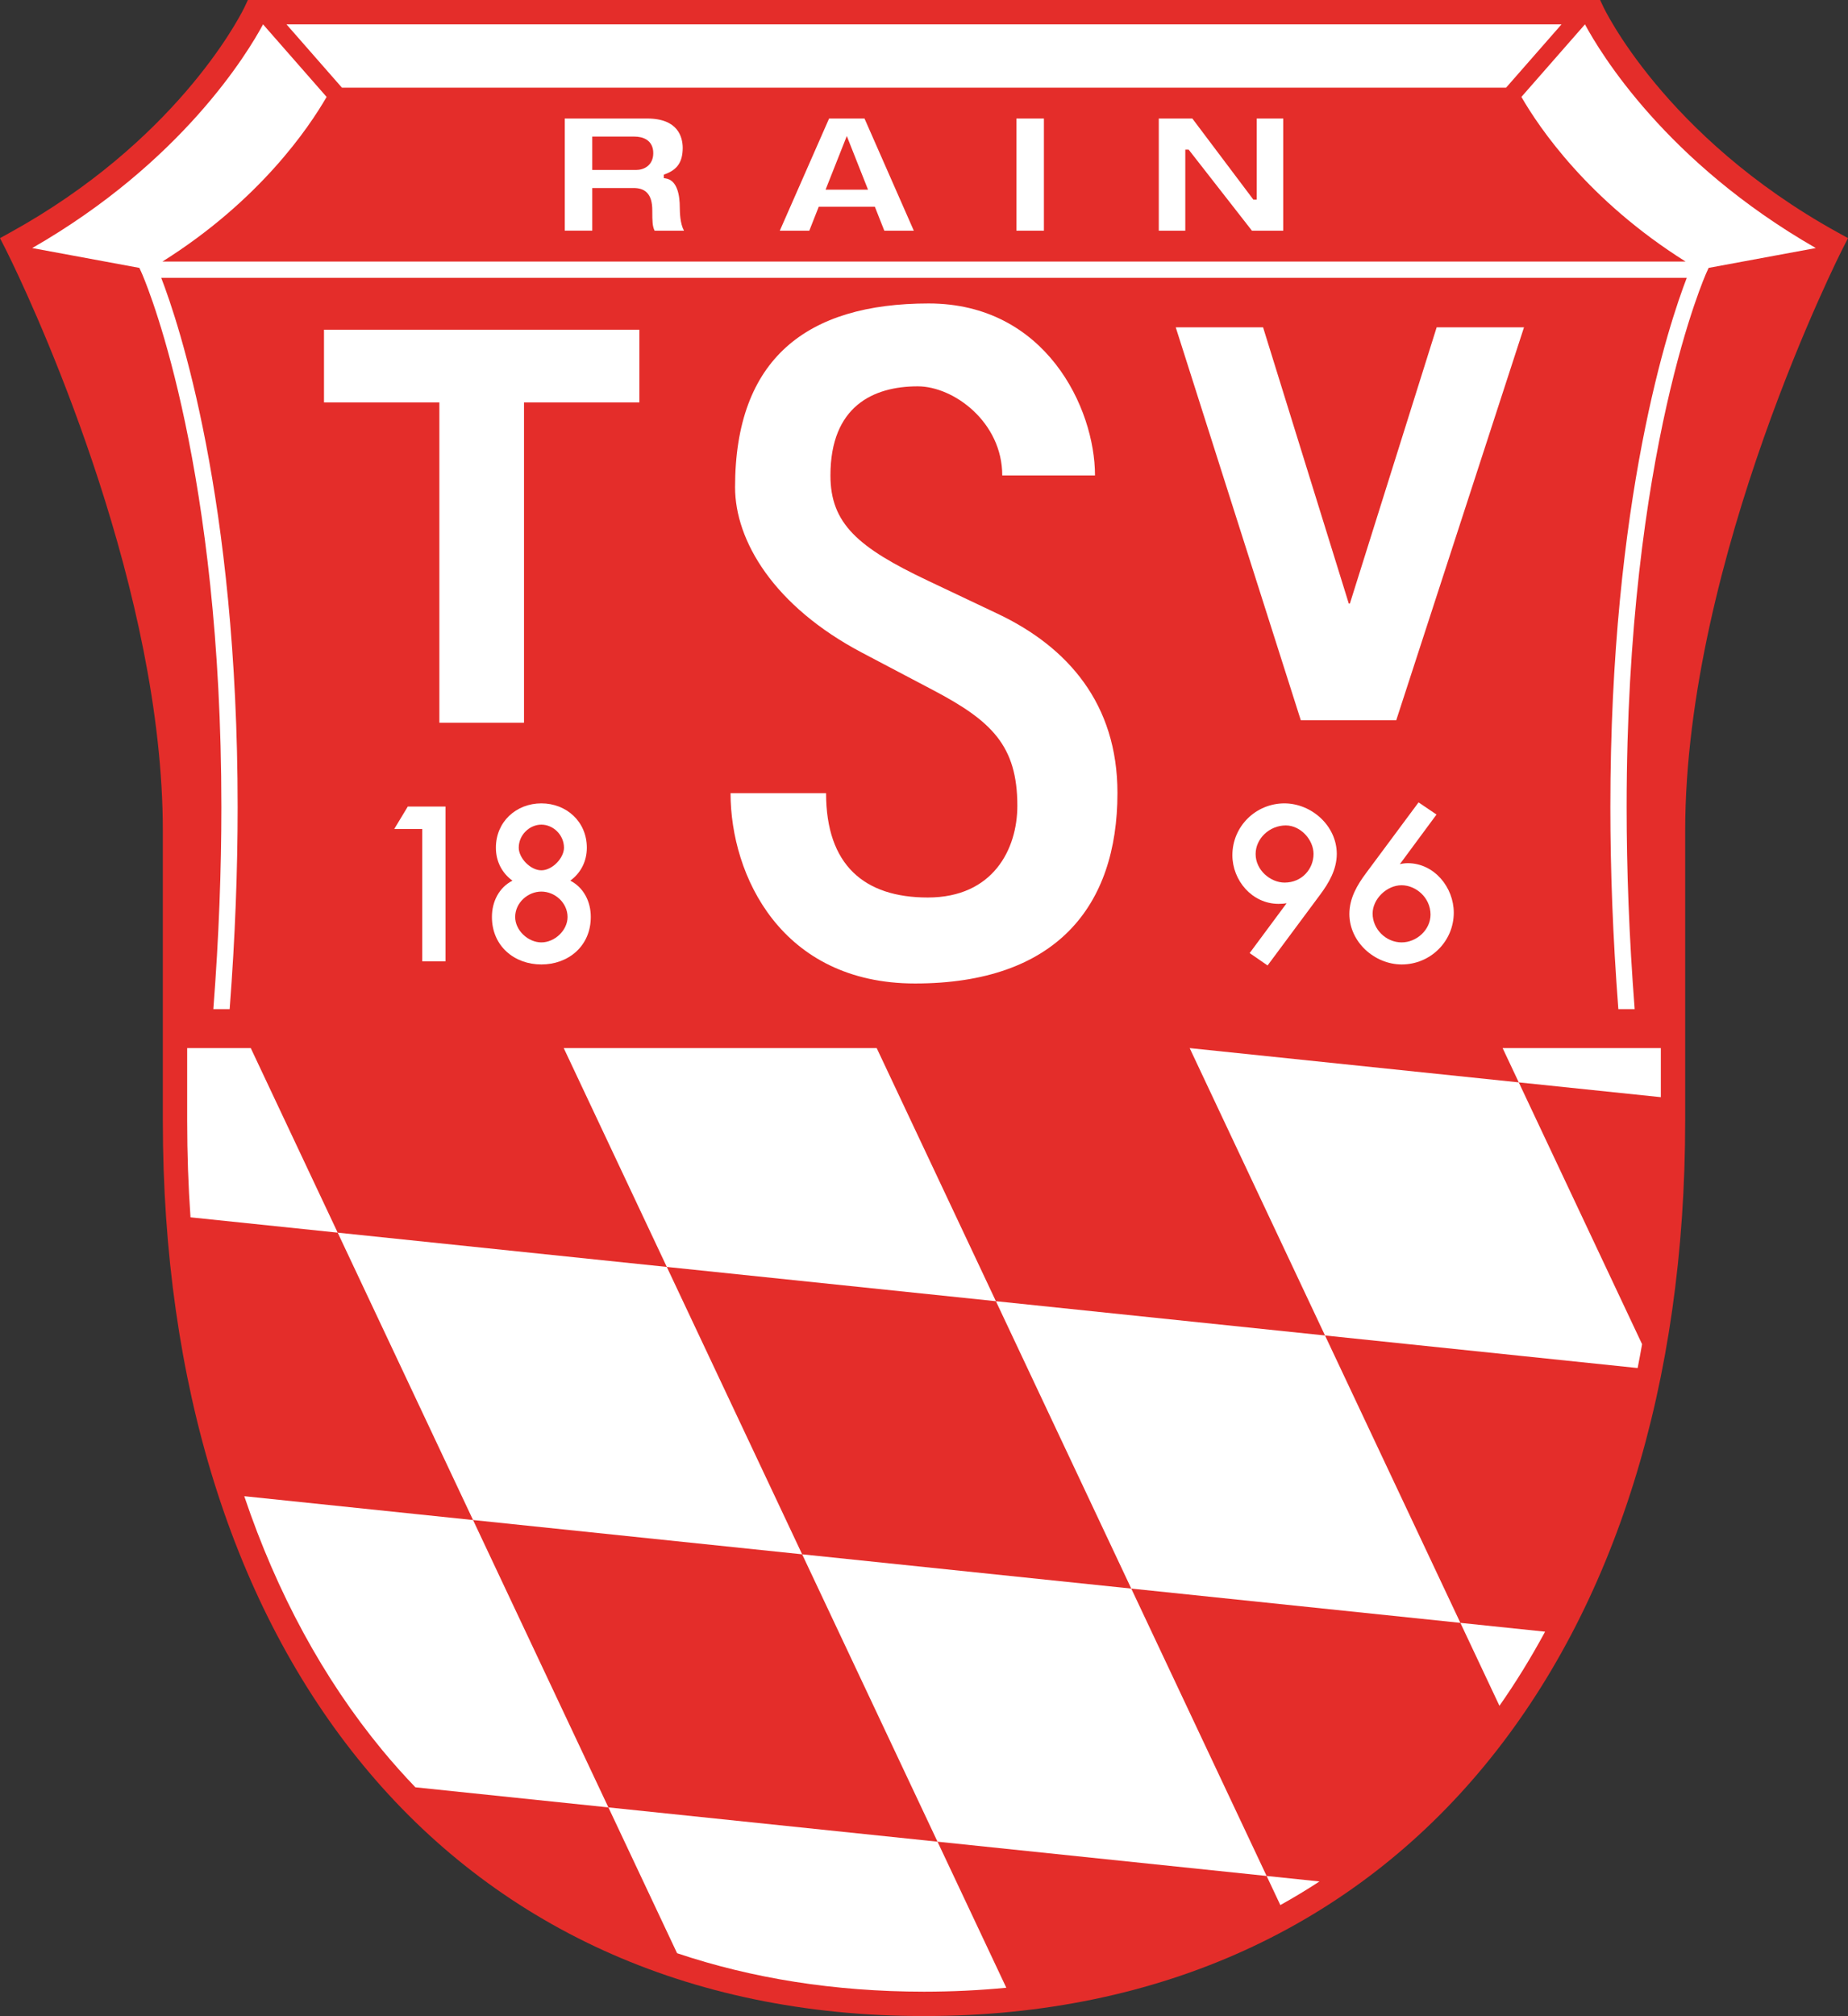
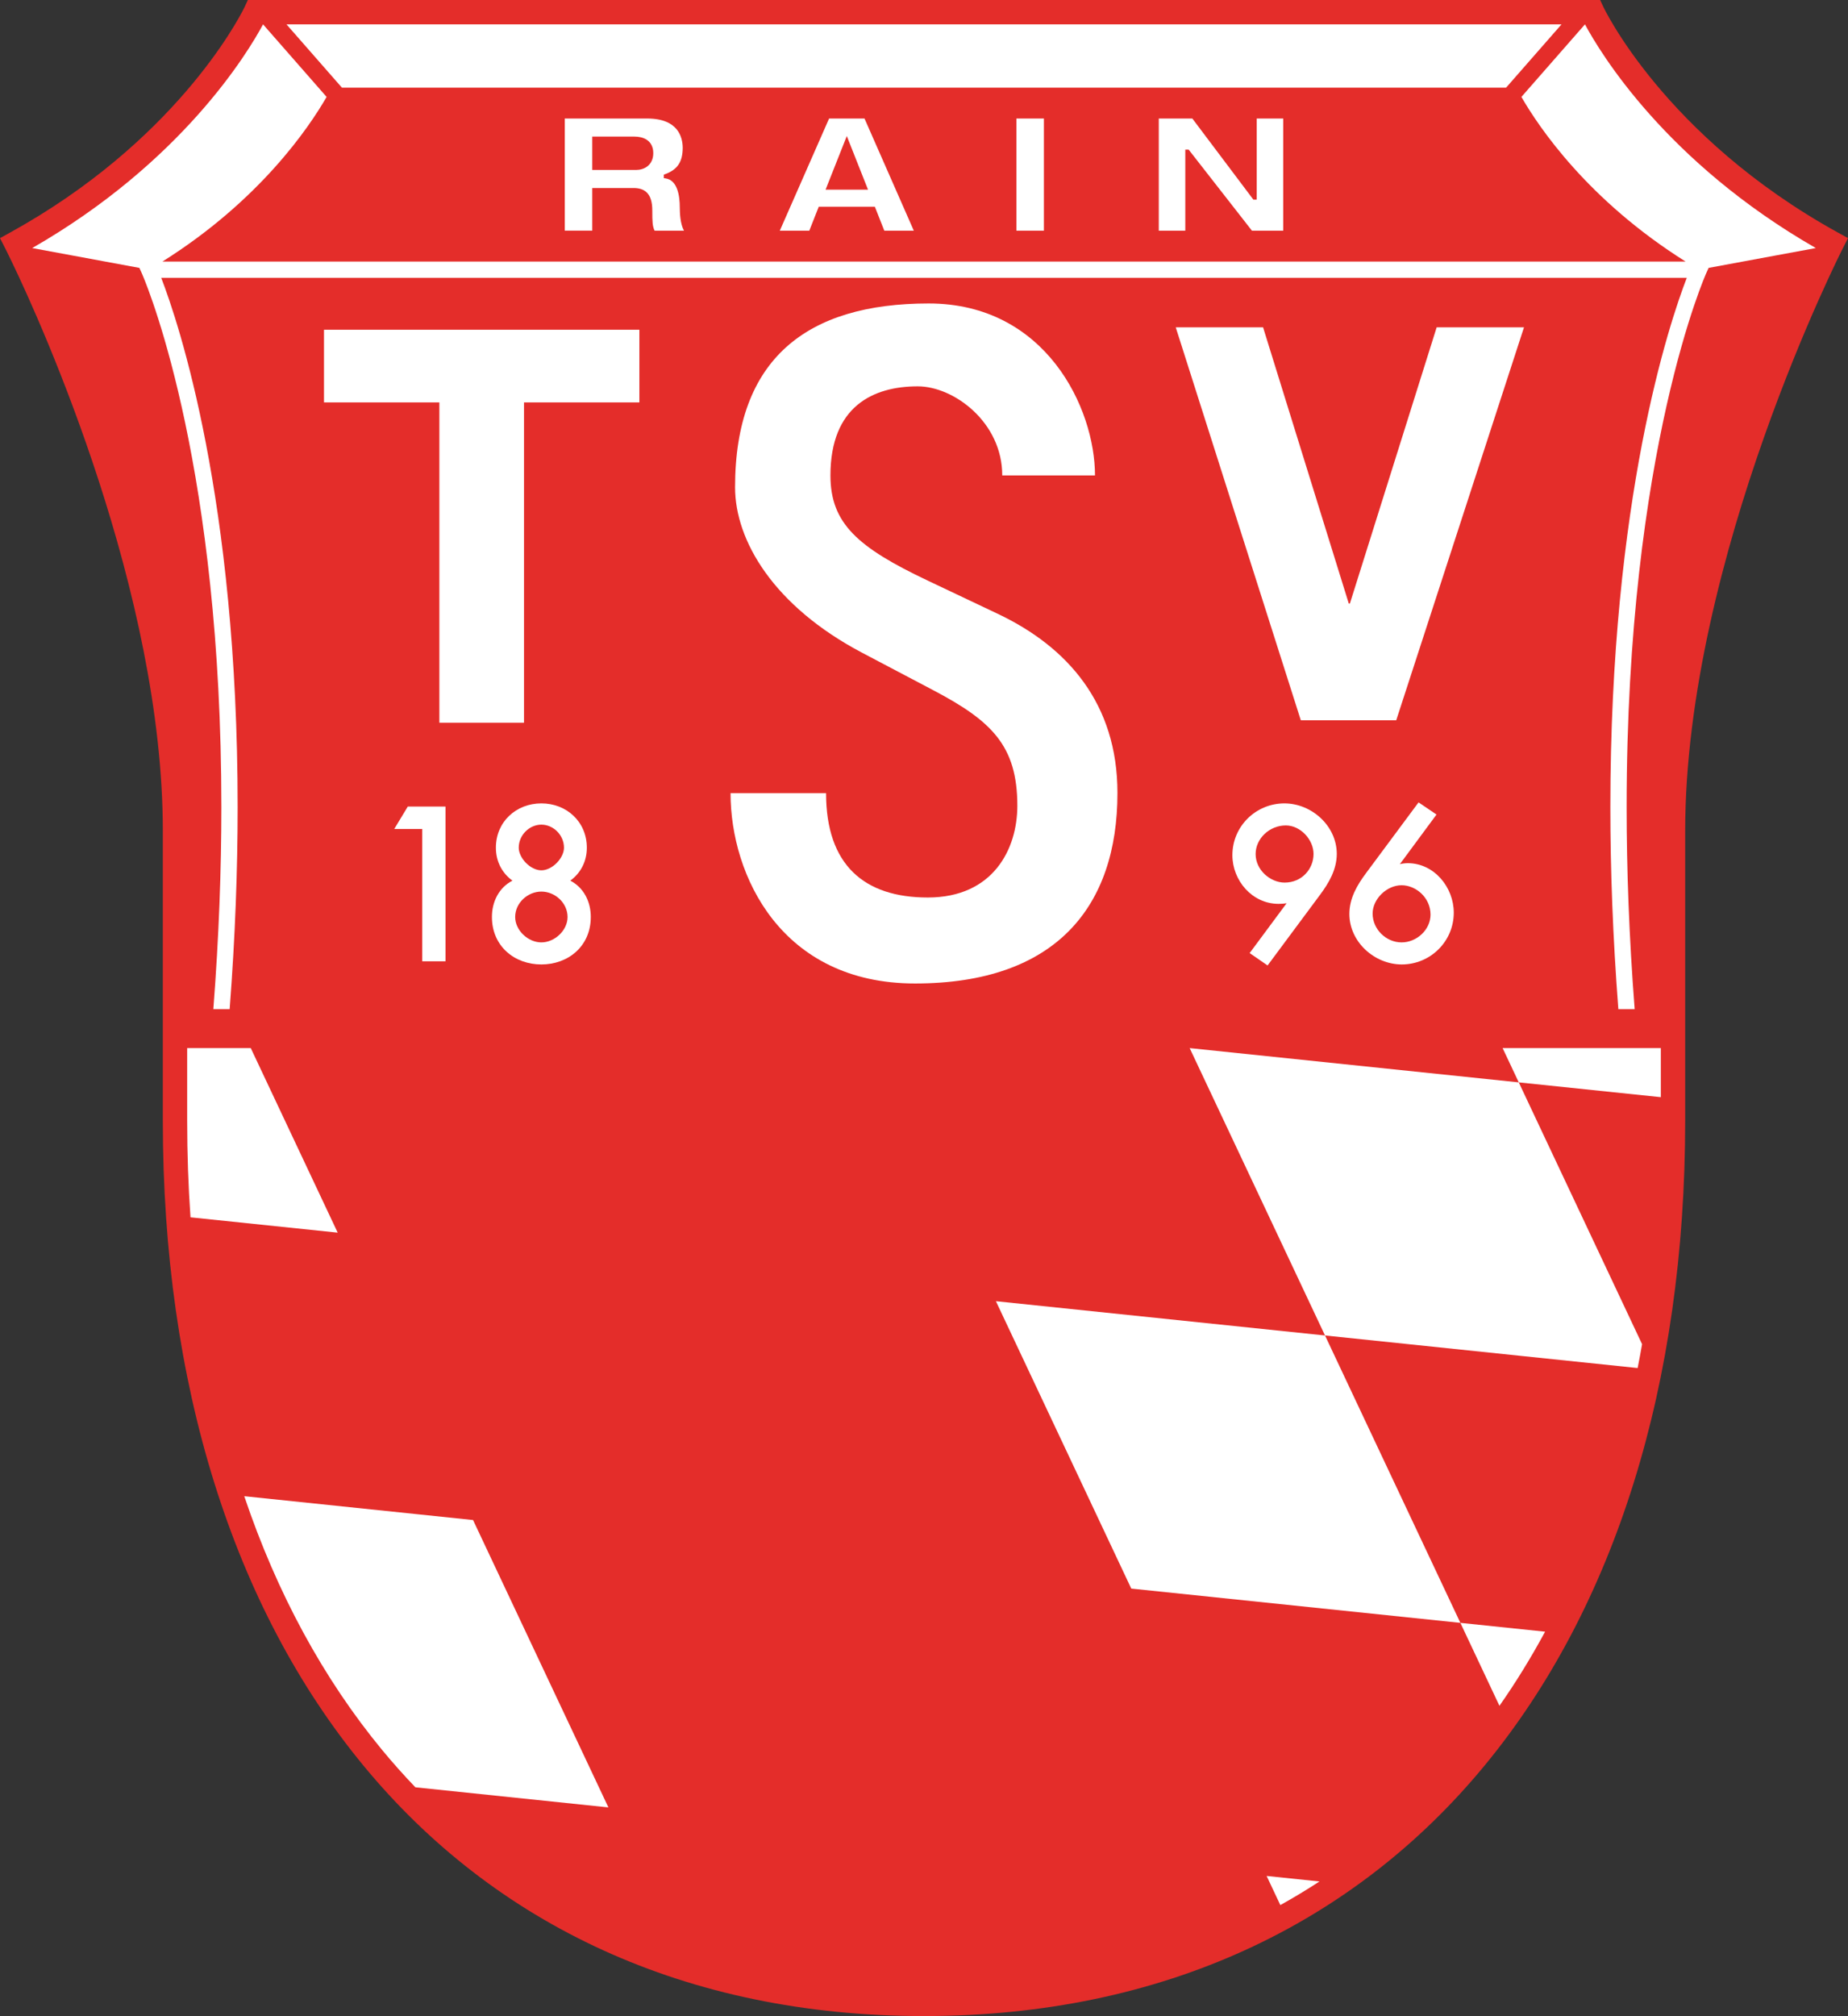
<svg xmlns="http://www.w3.org/2000/svg" version="1.1" baseProfile="tiny" id="Ebene_1" x="0px" y="0px" width="503.899px" height="549.463px" viewBox="0 0 503.899 549.463" xml:space="preserve">
  <rect x="0" y="0" width="503.899" height="549.463" fill="#333333" stroke="none" />
  <path fill="#E42D2A" d="M501.088,63.35c-23.761-13.124-39.765-28.565-49.823-40.696c-5.027-6.064-8.566-11.3-10.835-14.994  c-1.135-1.846-1.953-3.309-2.48-4.297c-0.263-0.493-0.455-0.869-0.578-1.113c-0.122-0.246-0.164-0.336-0.164-0.336L436.313,0H67.586  l-0.894,1.914c0,0-0.042,0.09-0.165,0.336c-1.845,3.696-19.176,36.508-63.715,61.1L0,64.903l1.459,2.861  c0.001,0.003,0.653,1.281,1.824,3.725c8.221,17.065,41.168,90.19,41.114,155.075c0,26.072,0,53.387,0,78.911  c0.001,71.617,19.091,132.567,54.704,175.728c35.593,43.173,87.774,68.294,152.849,68.26c0.044,0,0.088,0,0.132,0  c65.013,0,117.147-25.116,152.716-68.26c35.613-43.161,54.703-104.111,54.704-175.728c0-25.524,0-52.839,0-78.911  c-0.012-37.054,10.7-76.861,21.462-107.311c5.376-15.227,10.757-28.124,14.788-37.2c2.016-4.539,3.694-8.122,4.865-10.565  c1.171-2.444,1.824-3.721,1.825-3.725l1.458-2.862L501.088,63.35z" />
  <polygon fill="#FFFFFF" points="308.465,432.96 398.204,442.302 361.297,363.979 271.558,354.637 " />
  <path fill="#FFFFFF" d="M324.39,285.656l36.907,78.323l85.243,8.874c0.426-2.15,0.829-4.318,1.212-6.5l-33.624-71.355  L324.39,285.656z" />
  <path fill="#FFFFFF" d="M408.857,464.909c4.479-6.39,8.625-13.138,12.45-20.202l-23.103-2.405L408.857,464.909z" />
  <path fill="#FFFFFF" d="M414.128,294.998l38.734,4.032c0-4.418,0-8.881,0-13.374h-43.136L414.128,294.998z" />
-   <polygon fill="#FFFFFF" points="181.819,345.295 92.08,335.954 128.988,414.277 218.727,423.619 " />
-   <polygon fill="#FFFFFF" points="255.634,501.942 345.373,511.284 308.465,432.96 218.727,423.619 " />
  <path fill="#FFFFFF" d="M68.379,285.656H51.037c0,6.688,0,13.314,0,19.819c0,8.951,0.306,17.721,0.906,26.3l40.137,4.178  L68.379,285.656z" />
  <path fill="#FFFFFF" d="M128.988,414.277l-62.384-6.494c8.931,26.472,21.577,49.763,37.618,69.193  c2.901,3.511,5.922,6.887,9.043,10.145l52.63,5.479L128.988,414.277z" />
-   <path fill="#FFFFFF" d="M165.895,492.6l18.726,39.739c20.358,6.838,42.834,10.471,67.329,10.484  c7.681-0.004,15.161-0.37,22.443-1.072l-18.76-39.81L165.895,492.6z" />
  <path fill="#FFFFFF" d="M349.112,519.219c3.646-2.024,7.204-4.17,10.672-6.435l-14.411-1.5L349.112,519.219z" />
-   <polygon fill="#FFFFFF" points="271.558,354.637 239.053,285.656 153.716,285.656 181.819,345.295 " />
  <path fill="#FFFFFF" d="M184.634,51.556c-0.594-1.562-1.515-2.676-3.152-2.935l-0.47-0.071v-0.476v-0.48l0.367-0.132  c3.403-1.258,4.739-3.391,4.779-7.107c0-1.541-0.353-3.559-1.7-5.162c-1.347-1.599-3.708-2.884-7.994-2.89h-22.469v30.565h7.498  V51.246h11.246c1.397-0.001,2.721,0.292,3.68,1.277c0.955,0.985,1.443,2.535,1.443,4.823c0,3.102,0.047,4.312,0.626,5.522h8.012  c-1.089-2.017-1.117-4.957-1.142-6.322C185.361,55.03,185.212,53.106,184.634,51.556z M176.573,45.296  c-0.921,0.738-2.071,1.025-3.126,1.026h-11.401h-0.554v-9.094h11.512c1.111,0.002,2.354,0.204,3.376,0.888  c1.029,0.677,1.76,1.896,1.748,3.615C178.135,43.353,177.498,44.562,176.573,45.296z" />
  <path fill="#FFFFFF" d="M241.125,62.869h8.044l-13.442-30.566h-9.656l-13.441,30.566h8.044l2.573-6.521h14.928h0.377L241.125,62.869  z M225.114,51.69l5.27-13.313l0.515-1.302l5.785,14.615H225.114z" />
  <rect x="277.15" y="32.303" fill="#FFFFFF" width="7.496" height="30.566" />
  <polygon fill="#FFFFFF" points="341.752,54.396 325.118,32.303 315.968,32.303 315.968,62.869 323.198,62.869 323.198,40.776   323.753,40.776 324.112,40.776 341.369,62.869 349.904,62.869 349.904,32.303 342.674,32.303 342.674,54.396 342.119,54.396 " />
  <polygon fill="#FFFFFF" points="410.671,23.886 425.783,6.64 78.118,6.64 93.23,23.886 " />
  <path fill="#FFFFFF" d="M64.799,219.993c0.001-84.141-16.123-132.06-20.836-144.27h415.975  c-4.714,12.209-20.838,60.129-20.837,144.27c0,16.881,0.658,35.235,2.178,55.036h4.449c-1.531-19.82-2.19-38.172-2.19-55.036  c0-48.812,5.461-85.268,10.905-109.49c2.723-12.111,5.441-21.165,7.472-27.174c1.015-3.005,1.859-5.249,2.445-6.733  c0.293-0.742,0.521-1.294,0.676-1.657c0.153-0.363,0.225-0.52,0.225-0.521l0.634-1.404l29.223-5.407  c-40.821-23.418-58.77-53.206-62.942-60.967h-0.001l-17.328,19.776c4.837,8.397,18.247,28.21,44.764,44.871H44.292  c26.517-16.662,39.926-36.475,44.764-44.871L71.728,6.64c-4.173,7.761-22.122,37.549-62.944,60.967l29.222,5.407l0.634,1.404  c0.001,0,0.072,0.157,0.225,0.521c2.303,5.446,21.496,53.534,21.497,145.054c0,16.864-0.66,35.217-2.189,55.036h4.449  C64.142,255.229,64.799,236.874,64.799,219.993z" />
  <polygon fill="#FFFFFF" points="107.496,225.939 108.807,225.939 115.137,225.939 115.138,261.996 121.475,261.996 121.475,219.819   111.197,219.819 " />
  <path fill="#FFFFFF" d="M155.503,240.019c2.834-2.069,4.518-5.249,4.509-8.989c0.003-3.513-1.381-6.556-3.63-8.692  c-2.247-2.141-5.351-3.383-8.768-3.382c-3.417,0-6.521,1.242-8.768,3.382c-2.25,2.137-3.633,5.179-3.631,8.692  c-0.009,3.74,1.676,6.921,4.51,8.989c-3.682,1.888-5.602,5.767-5.589,9.902c-0.004,3.969,1.548,7.243,4.021,9.48  c2.472,2.241,5.838,3.457,9.457,3.457s6.985-1.216,9.457-3.457c2.474-2.238,4.025-5.511,4.021-9.48  C161.105,245.786,159.185,241.906,155.503,240.019z M147.615,256.846c-1.774,0.003-3.581-0.803-4.927-2.09  c-1.349-1.287-2.215-3.023-2.213-4.835c0.007-3.866,3.43-6.918,7.141-6.925c3.71,0.007,7.134,3.059,7.141,6.925  c0.002,1.812-0.864,3.548-2.212,4.835C151.196,256.043,149.389,256.849,147.615,256.846z M147.615,224.752  c3.248,0.006,6.163,2.811,6.169,6.277c0.009,1.349-0.768,2.939-1.966,4.149c-1.195,1.219-2.774,2.027-4.203,2.02  c-1.429,0.008-3.009-0.8-4.203-2.02c-1.199-1.21-1.975-2.8-1.966-4.149C141.452,227.563,144.367,224.759,147.615,224.752z" />
  <path fill="#FFFFFF" d="M350.217,218.956c-7.797,0.014-14.179,6.265-14.179,14.125c0.002,6.846,5.341,13.242,12.56,13.262  c0.746-0.001,1.494-0.043,2.229-0.175l-10.08,13.588l0.629,0.435l4.257,2.943l14.299-19.249c2.401-3.222,4.566-6.871,4.572-11.181  C364.479,225.058,357.63,218.969,350.217,218.956z M358.167,232.756c-0.012,4.049-3.134,7.786-7.896,7.79  c-1.889,0.002-3.889-0.837-5.392-2.244c-1.505-1.408-2.504-3.348-2.504-5.546c0.008-4.191,3.755-7.781,8.221-7.788  c0.002,0,0.005,0,0.008,0c1.97,0,3.868,0.948,5.274,2.417C357.286,228.853,358.171,230.823,358.167,232.756z" />
  <path fill="#FFFFFF" d="M383.898,235.256c-0.762,0-1.496,0.095-2.194,0.265l9.994-13.524l-0.639-0.431l-4.257-2.879l-14.293,19.243  c-2.398,3.218-4.567,6.82-4.571,11.183c0.025,7.645,6.874,13.733,14.287,13.747c7.797-0.015,14.179-6.265,14.18-14.125  C396.399,241.842,391.08,235.283,383.898,235.256z M390.067,249.273c0.001,2.039-0.924,3.929-2.387,5.32  c-1.462,1.39-3.45,2.254-5.509,2.253c-4.228-0.007-7.889-3.576-7.896-7.843c-0.004-1.974,0.948-3.919,2.434-5.367  c1.481-1.446,3.47-2.367,5.451-2.367c0.003,0,0.007,0,0.011,0C386.084,241.276,390.06,244.643,390.067,249.273z" />
  <path fill="#FFFFFF" d="M298.575,129.58c0-18.352-13.451-46.873-45.352-46.873c-33.232,0-52.791,15.071-52.791,50.096  c0,14.519,10.504,32.392,34.687,45.122l19.344,10.183c15.872,8.355,22.938,15.082,22.938,31.497  c0,11.788-6.569,25.007-24.425,25.007c-17.29,0-27.73-8.813-27.73-28.439H199.2c0,22.482,13.859,51.873,50.303,51.873  c38.446,0,55.196-21,55.196-51.925c0-24.304-13.532-39.772-32.628-48.825l-19.096-9.053c-19.096-9.053-26.536-15.57-26.536-28.663  c0-18.848,11.656-24.284,23.808-24.284c9.821,0,23.041,9.762,23.041,24.284H298.575L298.575,129.58z" />
  <path fill="#FFFFFF" d="M380.715,196.304h-26.02L320.591,89.208h23.815l23.374,75.297h0.294l23.667-75.297h23.814L380.715,196.304z" />
  <path fill="#FFFFFF" d="M119.803,109.675H88.344v-19.8h85.997v19.8h-31.458v87.296h-23.08V109.675z" />
</svg>